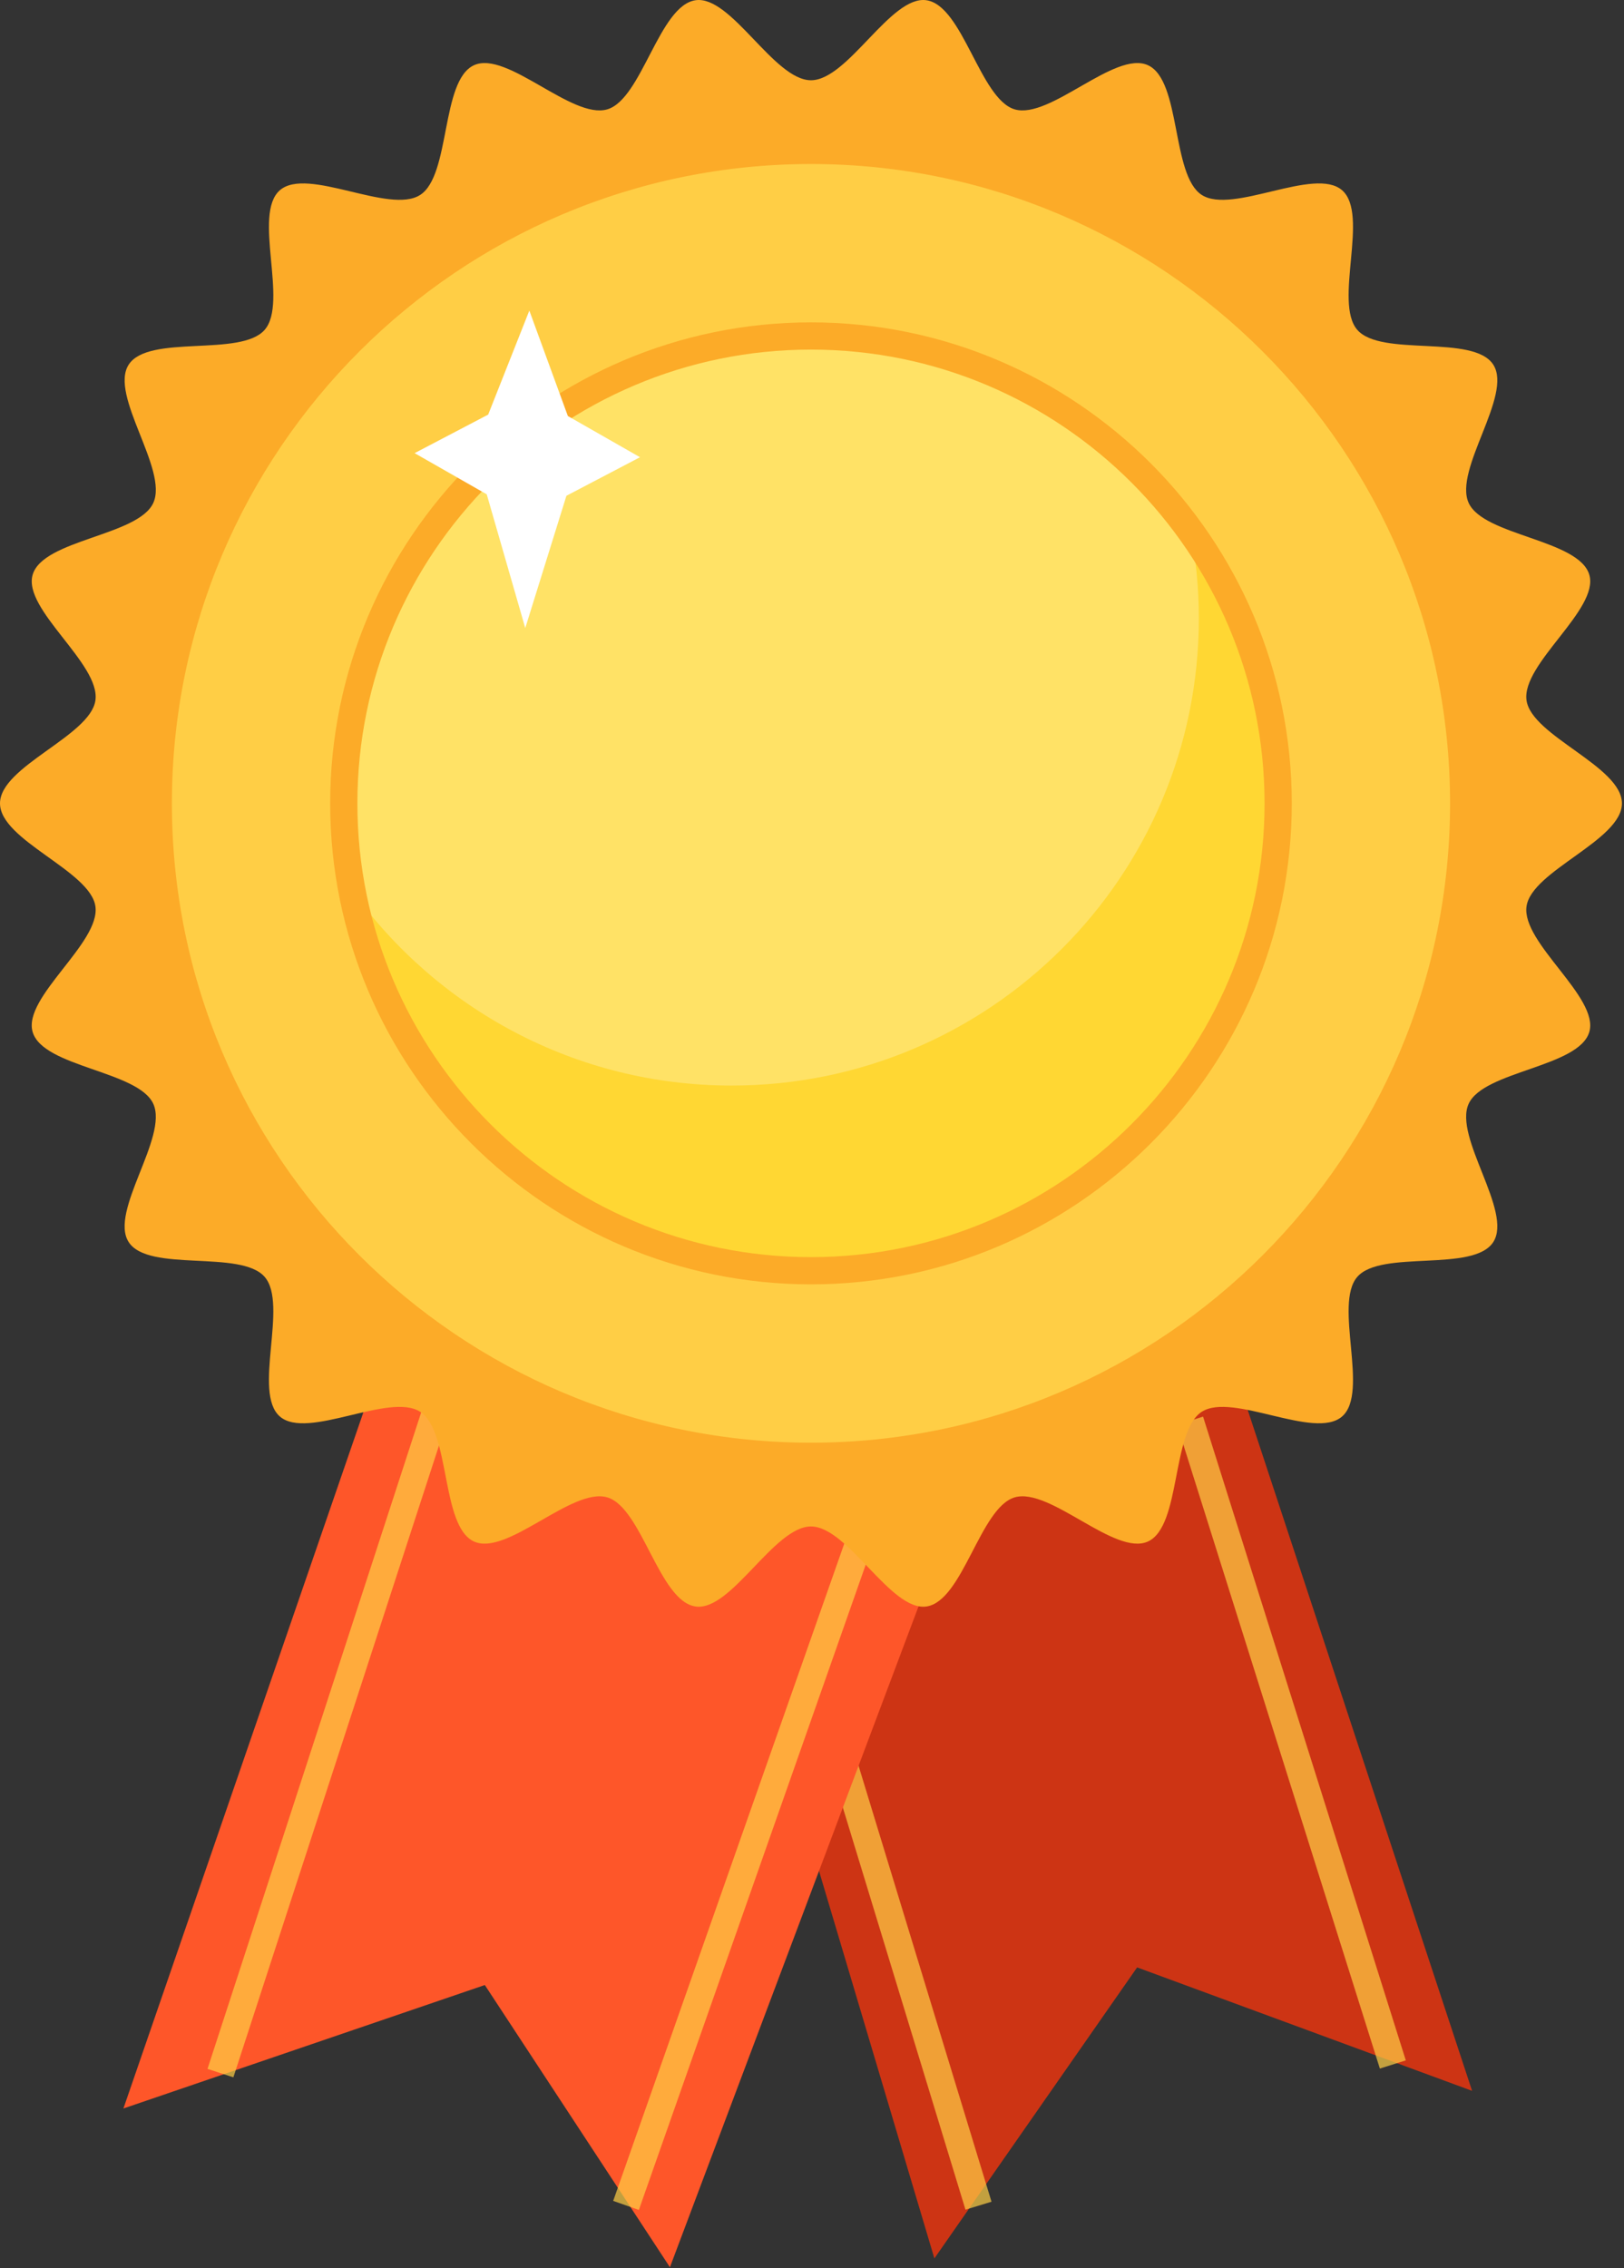
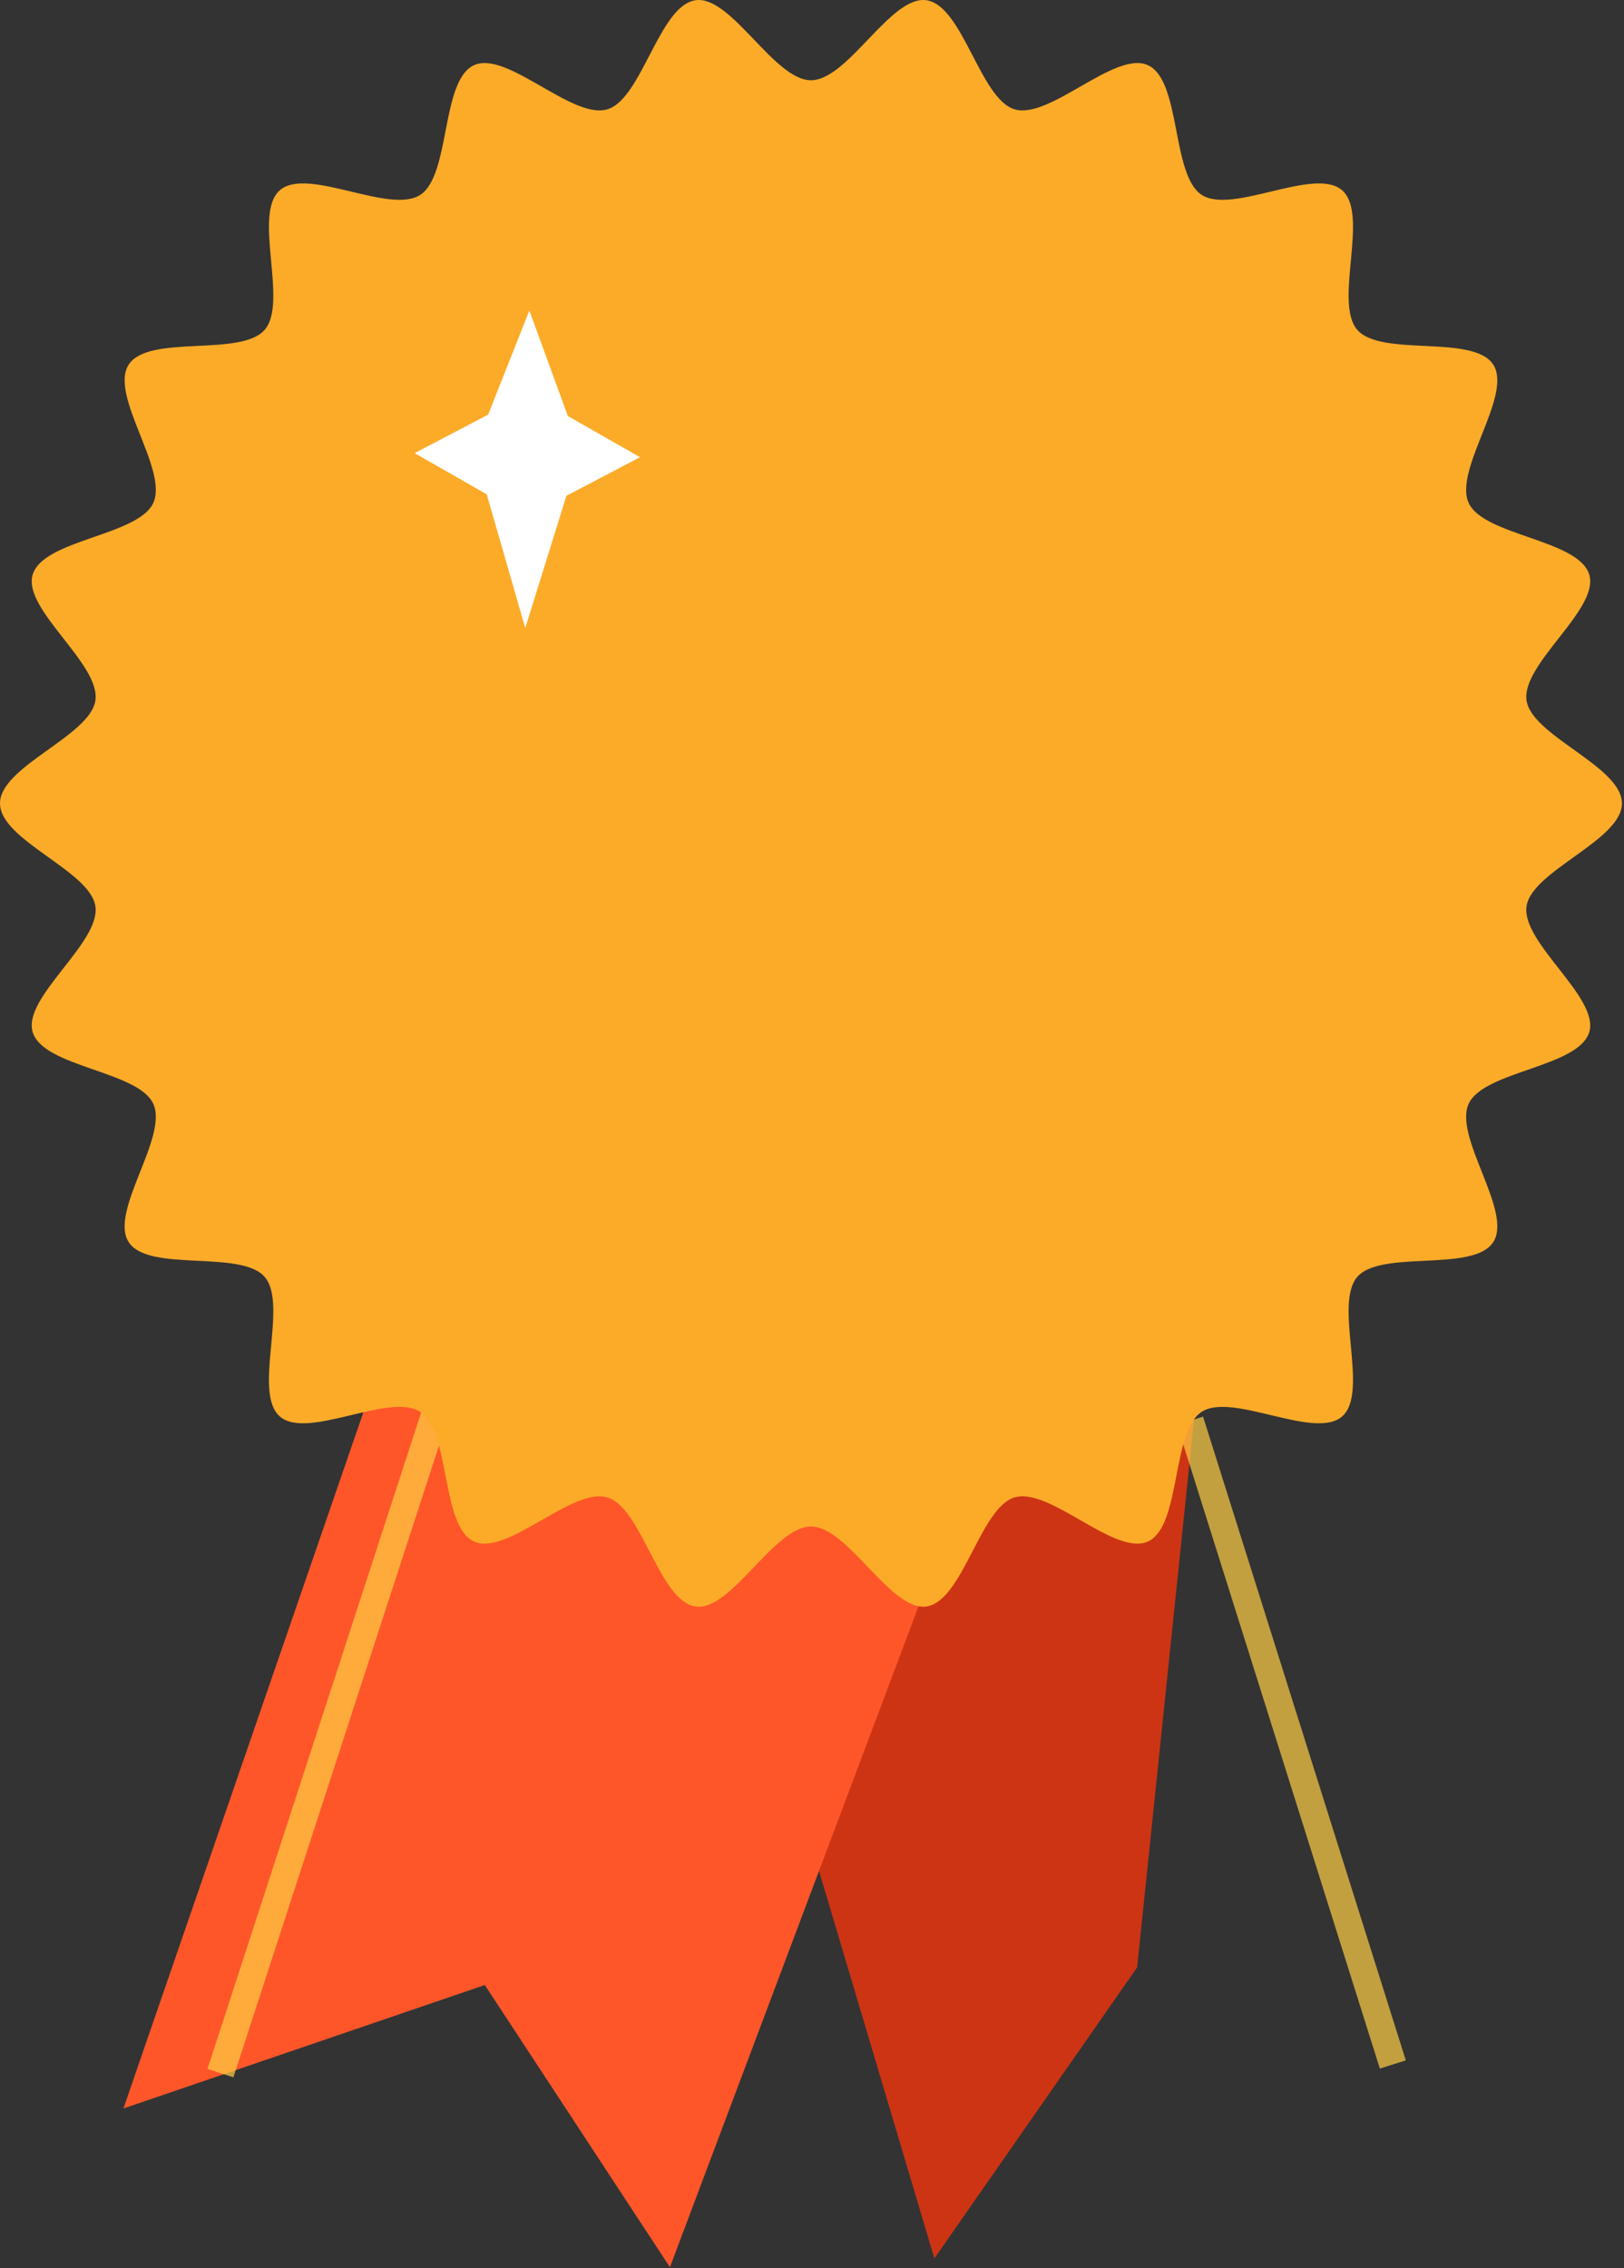
<svg xmlns="http://www.w3.org/2000/svg" width="525" height="733" viewBox="0 0 525 733" fill="none">
  <rect x="0" y="0" width="525" height="733" fill="#333333" stroke="none" />
-   <path d="M222.273 461.931L302.064 729.799L367.606 635.76L475.893 675.656L390.403 416.336L222.273 461.931Z" fill="#CD3414" />
+   <path d="M222.273 461.931L302.064 729.799L367.606 635.76L390.403 416.336L222.273 461.931Z" fill="#CD3414" />
  <g opacity="0.7">
-     <path d="M267.197 536.663L258.781 539.23L312.114 714.052L320.529 711.485L267.197 536.663Z" fill="#FFCE45" />
-   </g>
+     </g>
  <g opacity="0.7">
    <path d="M388.922 457.778L380.531 460.422L446.072 668.451L454.463 665.808L388.922 457.778Z" fill="#FFCE45" />
  </g>
  <path d="M125.385 433.434L39.895 681.355L156.731 641.46L216.573 732.649L316.312 467.63L125.385 433.434Z" fill="#FE5629" />
  <g opacity="0.7">
    <path d="M146.876 423.482L67.082 668.561L75.447 671.284L155.241 426.206L146.876 423.482Z" fill="#FFCE45" />
  </g>
  <g opacity="0.7">
-     <path d="M289.437 451.888L198.23 711.215L206.531 714.134L297.737 454.808L289.437 451.888Z" fill="#FFCE45" />
-   </g>
+     </g>
  <path d="M0 259.605C0 247.624 29.204 237.851 30.847 226.324C32.531 214.51 7.269 196.945 10.557 185.729C13.902 174.318 44.676 173.183 49.554 162.519C54.486 151.736 35.232 127.728 41.598 117.842C48.003 107.896 77.843 115.488 85.563 106.585C93.298 97.666 81.56 69.205 90.48 61.47C99.382 53.75 125.89 69.397 135.835 62.992C145.721 56.626 142.447 26.007 153.23 21.075C163.894 16.197 184.899 38.684 196.31 35.338C207.526 32.05 213.053 1.755 224.867 0.071C236.394 -1.572 250.187 25.932 262.168 25.932C274.149 25.932 287.942 -1.572 299.469 0.071C311.283 1.755 316.811 32.05 328.027 35.338C339.438 38.683 360.444 16.197 371.107 21.075C381.89 26.007 378.616 56.626 388.502 62.992C398.448 69.397 424.955 53.75 433.858 61.47C442.777 69.205 431.039 97.666 438.775 106.585C446.495 115.487 476.336 107.896 482.74 117.842C489.106 127.728 469.852 151.736 474.784 162.519C479.662 173.183 510.436 174.318 513.781 185.729C517.069 196.945 491.807 214.509 493.49 226.323C495.133 237.85 524.337 247.622 524.337 259.604C524.337 271.585 495.133 281.357 493.49 292.885C491.806 304.699 517.068 322.264 513.78 333.48C510.435 344.891 479.661 346.026 474.783 356.69C469.851 367.473 489.105 391.481 482.739 401.367C476.334 411.313 446.494 403.721 438.774 412.624C431.039 421.543 442.777 450.004 433.857 457.739C424.955 465.459 398.447 449.812 388.501 456.217C378.615 462.583 381.889 493.202 371.106 498.134C360.442 503.012 339.437 480.525 328.026 483.871C316.81 487.159 311.283 517.454 299.469 519.138C287.942 520.781 274.149 493.277 262.168 493.277C250.187 493.277 236.394 520.781 224.867 519.138C213.053 517.454 207.525 487.159 196.309 483.871C184.898 480.526 163.893 503.012 153.228 498.134C142.445 493.202 145.719 462.583 135.833 456.217C125.887 449.812 99.38 465.459 90.477 457.739C81.558 450.004 93.296 421.543 85.56 412.624C77.84 403.722 47.999 411.313 41.595 401.367C35.229 391.481 54.483 367.473 49.551 356.69C44.673 346.026 13.899 344.891 10.554 333.48C7.266 322.264 32.528 304.7 30.844 292.886C29.204 281.358 0 271.586 0 259.605Z" fill="#FCAB28" />
-   <path d="M262.168 470.48C378.631 470.48 473.043 376.069 473.043 259.605C473.043 143.142 378.631 48.73 262.168 48.73C145.705 48.73 51.293 143.142 51.293 259.605C51.293 376.069 145.705 470.48 262.168 470.48Z" fill="#FFCE45" />
  <path d="M262.169 474.753C204.701 474.753 150.673 452.374 110.036 411.737C69.4 371.1 47.02 317.072 47.02 259.603C47.02 202.134 69.399 148.106 110.036 107.469C150.673 66.833 204.701 44.453 262.169 44.453C319.637 44.453 373.667 66.832 414.304 107.469C454.94 148.106 477.32 202.134 477.32 259.603C477.32 317.072 454.941 371.1 414.304 411.737C373.667 452.374 319.638 474.753 262.169 474.753ZM262.169 53.003C148.249 53.003 55.569 145.684 55.569 259.604C55.569 373.524 148.249 466.205 262.169 466.205C376.089 466.205 468.771 373.524 468.771 259.604C468.771 145.684 376.089 53.003 262.169 53.003Z" fill="#FCAB28" />
-   <path d="M262.169 410.636C345.581 410.636 413.201 343.017 413.201 259.604C413.201 176.192 345.581 108.572 262.169 108.572C178.756 108.572 111.137 176.192 111.137 259.604C111.137 343.017 178.756 410.636 262.169 410.636Z" fill="#FFD733" />
-   <path d="M387.558 199.765C387.558 190.147 386.62 180.753 384.902 171.634C357.492 133.462 312.753 108.572 262.173 108.572C178.76 108.572 111.141 176.192 111.141 259.604C111.141 269.222 112.079 278.616 113.797 287.735C141.207 325.907 185.946 350.797 236.527 350.797C319.939 350.797 387.558 283.178 387.558 199.765Z" fill="#FFE266" />
  <path d="M262.169 415.036C176.464 415.036 106.738 345.31 106.738 259.605C106.738 173.9 176.464 104.174 262.169 104.174C347.874 104.174 417.6 173.9 417.6 259.605C417.6 345.31 347.874 415.036 262.169 415.036ZM262.169 112.972C181.315 112.972 115.536 178.751 115.536 259.605C115.536 340.459 181.315 406.238 262.169 406.238C343.023 406.238 408.802 340.459 408.802 259.605C408.802 178.751 343.023 112.972 262.169 112.972Z" fill="#FCAB28" />
  <path d="M157.815 133.978L171.121 100.365L183.576 134.444L206.895 147.75L183.111 160.205L169.804 202.948L157.35 159.739L134.031 146.433L157.815 133.978Z" fill="white" />
</svg>